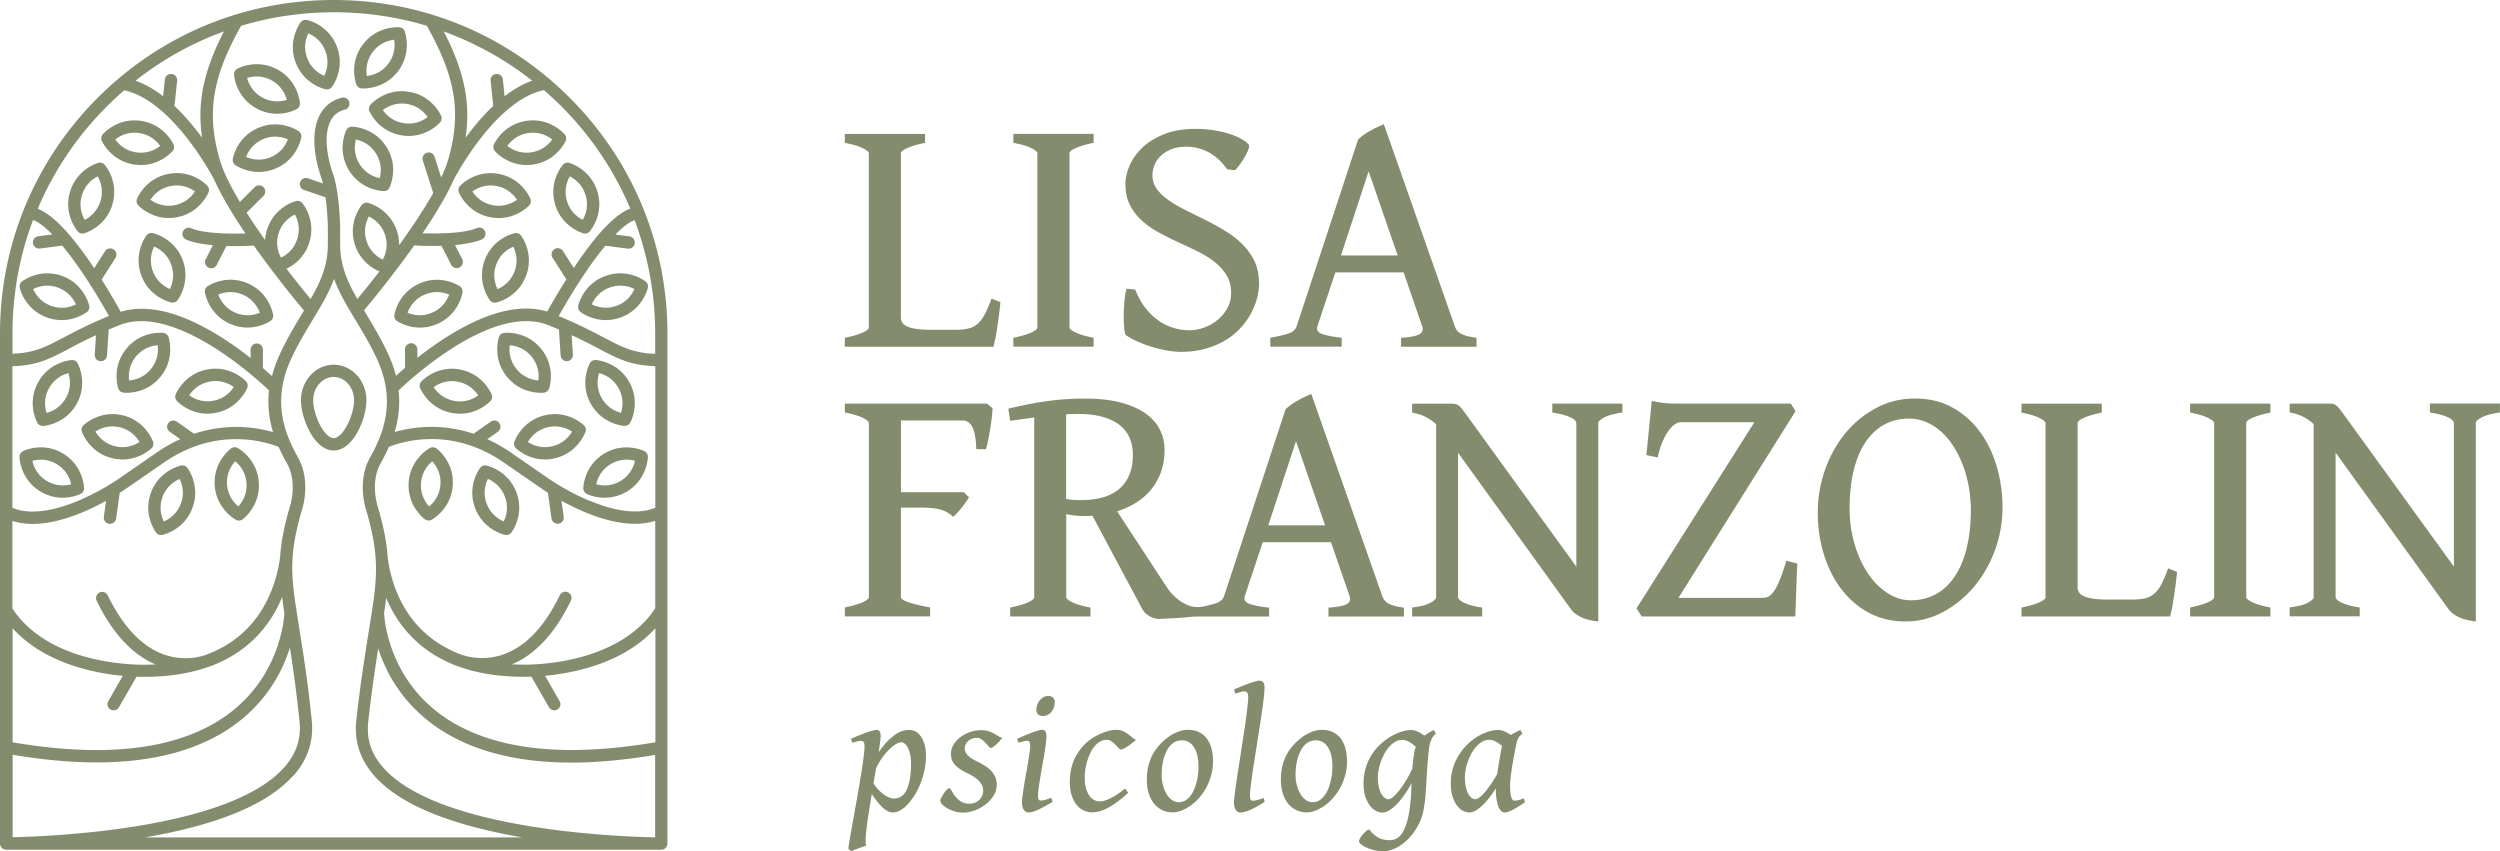
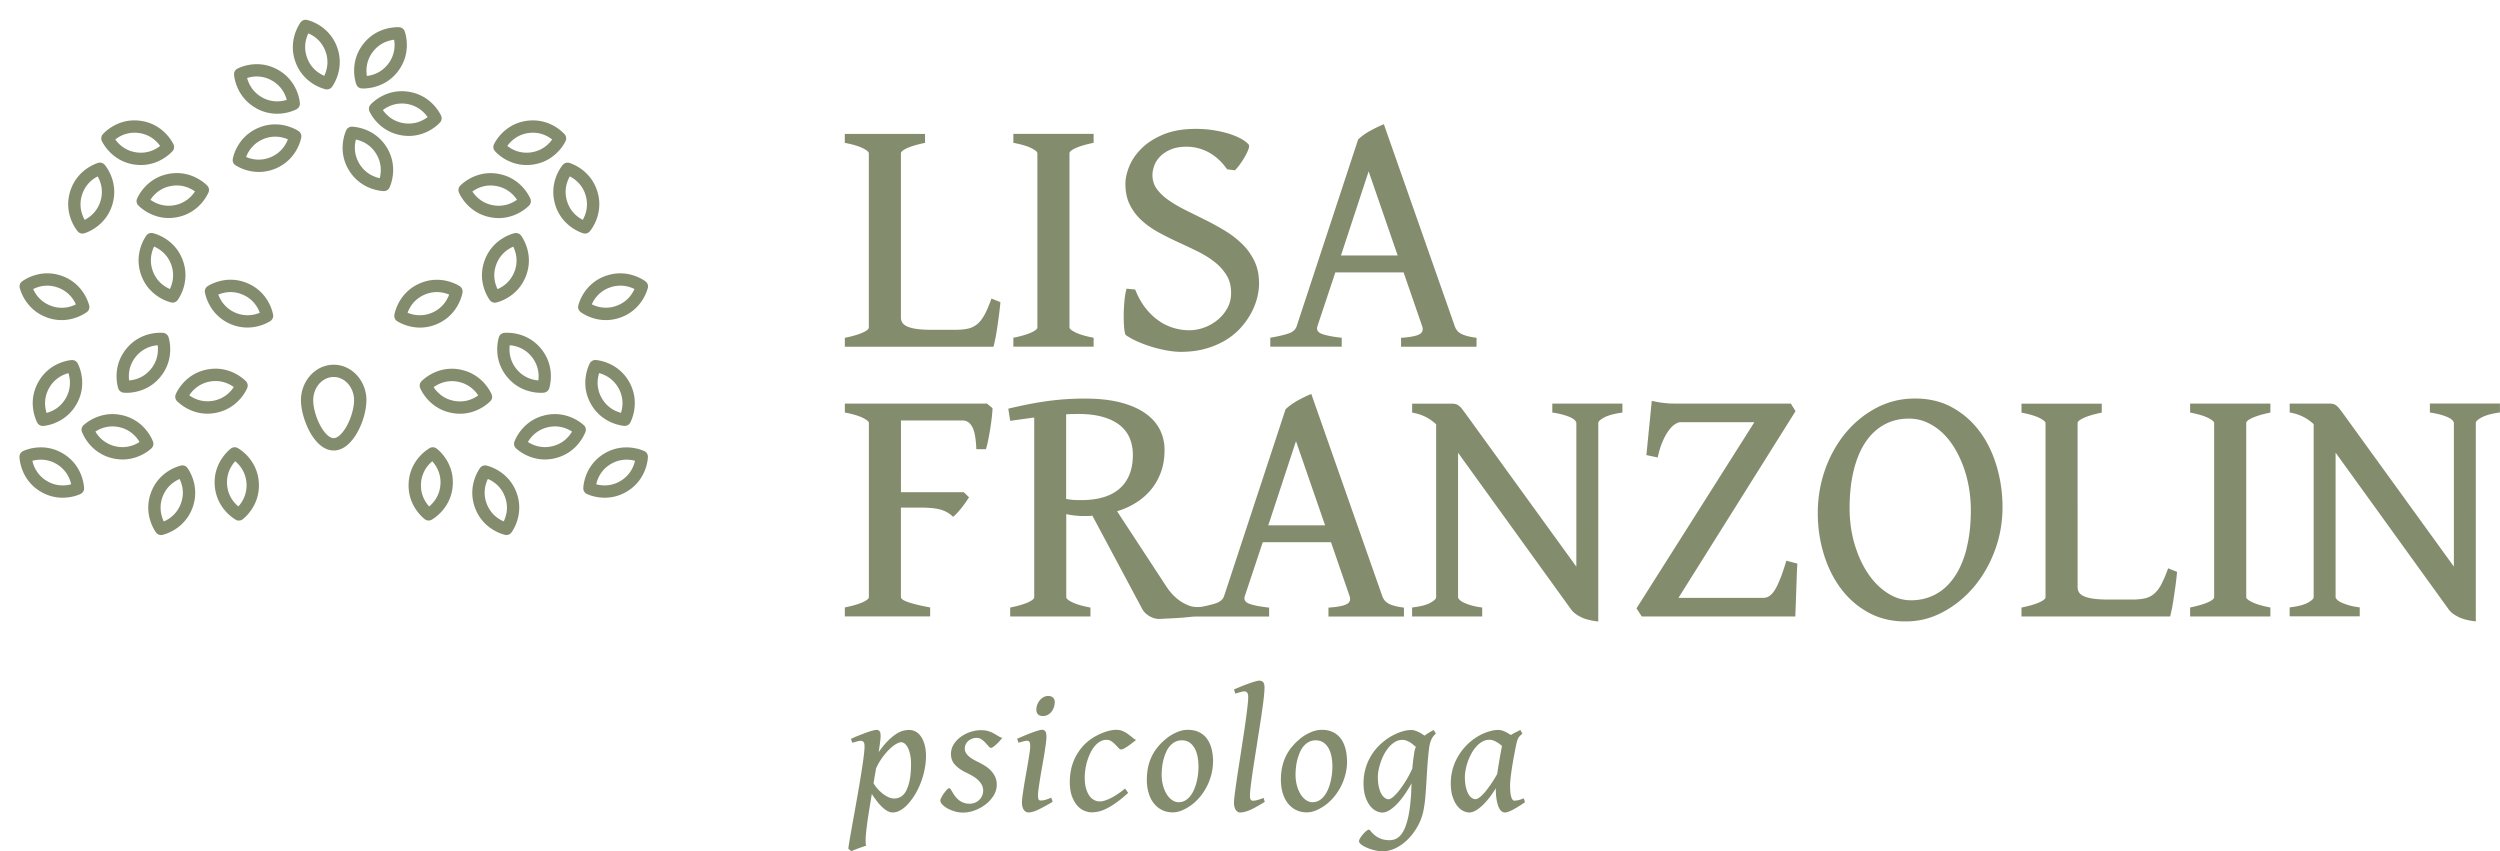
<svg xmlns="http://www.w3.org/2000/svg" id="Livello_1" data-name="Livello 1" viewBox="0 0 450.41 153.36">
  <defs>
    <style>.cls-1{fill:#838c6d}</style>
  </defs>
-   <path class="cls-1" d="M120.25 134.72v-74.6c0-16.06-6.25-31.16-17.61-42.51C91.28 6.25 76.19 0 60.13 0S28.97 6.25 17.61 17.61C6.26 28.97 0 44.07 0 60.12v91.86c0 .37.18.69.46.89.07.05.14.1.22.13.13.06.28.09.43.09h118.03c.61 0 1.11-.5 1.11-1.11v-17.26Zm-2.22-70.97c-3.94-.16-5.88-1.17-9.17-2.9-2.03-1.07-4.52-2.38-8.21-3.9.93-1.65 2.84-4.96 5.1-8.26.75-1.1 1.96-2.79 3.32-4.42l4.04.53h.15c.55 0 1.03-.42 1.1-.97.08-.61-.35-1.16-.96-1.24l-2.53-.33c1.2-1.23 2.41-2.22 3.46-2.6a57.97 57.97 0 0 1 3.71 20.47v3.63Zm-14.29 54.87c-2.92.71-5.56.97-7.32 1.07-.11-.01-.23 0-.34.02a22 22 0 0 1-1.86.03h-.04c-.66 0-1.31-.02-1.95-.05 4.23-1.78 7.8-5.64 10.63-11.49.27-.55.04-1.22-.52-1.48-.27-.13-.57-.15-.85-.05s-.51.3-.63.56c-2.76 5.71-6.21 9.31-10.25 10.7-3.28 1.13-6.15.46-7.42.04-1.06-.39-2.07-.85-3.02-1.38a19.088 19.088 0 0 1-7.14-6.85c-2.39-3.93-3.03-7.94-3.19-9.46-.02-.27-.04-.54-.07-.82v-.05c-.24-2.33-.76-4.88-1.68-8.04 0-.02-.01-.04-.02-.06-.01-.04-1.46-4.33.51-7.84.51-.92 1.03-1.91 1.49-2.96.83-.34 3.07-1.13 6.09-1.35 5.17-.36 10.09 1.04 14.62 4.18l6.84 4.71c.07.05.46.32 1.09.72l.65 4.63c.08.55.55.96 1.1.96.05 0 .1 0 .15-.01.61-.08 1.03-.65.95-1.25l-.4-2.88c3.32 1.83 8.46 4.15 13.23 4.15 1.32 0 2.55-.18 3.66-.54v15.75c-3.54 5.44-9.7 7.91-14.29 9.03M68.97 46.77c-.9-.43-2.3-1.39-2.93-3.34-.63-1.95-.06-3.55.41-4.43.9.43 2.3 1.39 2.93 3.34.63 1.95.06 3.55-.41 4.43m-18.35-.35c-.47-.88-1.04-2.48-.41-4.43.63-1.95 2.04-2.91 2.93-3.34.47.88 1.04 2.48.41 4.43-.63 1.95-2.03 2.91-2.93 3.34M2.22 93.85c1.12.36 2.34.54 3.66.54 4.77 0 9.91-2.32 13.23-4.15l-.4 2.88c-.08.61.34 1.17.95 1.25.05 0 .1.01.16.01.55 0 1.02-.41 1.1-.96l.65-4.63c.62-.4 1.01-.66 1.08-.71l6.85-4.72c4.54-3.14 9.46-4.55 14.62-4.18 3.02.21 5.26 1.01 6.09 1.35.46 1.05.97 2.04 1.49 2.96 1.98 3.52.53 7.8.51 7.84 0 .02-.01.04-.02.06-.91 3.14-1.42 5.69-1.65 8.03-.01.08-.02.16-.02.24l-.03.42c-.13 1.32-.73 5.53-3.25 9.68-1.76 2.89-4.16 5.2-7.14 6.85-.99.55-2.04 1.02-3.16 1.43-1.32.43-4.08 1.01-7.25-.07-4.05-1.38-7.51-4.99-10.28-10.71-.27-.55-.93-.78-1.48-.52-.55.27-.78.93-.52 1.48 2.83 5.85 6.4 9.71 10.63 11.49-.64.03-1.29.05-1.95.05h-.04c-.07 0-.76.02-1.88-.04-.1-.02-.21-.03-.31-.02-1.77-.1-4.44-.37-7.34-1.07-8.2-1.99-12.29-5.94-14.29-9.01V93.85Zm10.2-31.03c1.35-.71 2.9-1.52 4.87-2.43l-.22 3.5c-.02.3.08.58.27.81.2.22.47.35.76.38h.07c.58 0 1.07-.46 1.11-1.04l.3-4.66c.63-.27 1.29-.54 2-.82 5.51-2.19 12.59 1.19 17.56 4.41 4.56 2.96 8.17 6.27 9.33 7.37-.31 2.76.04 5.26.72 7.51a24.36 24.36 0 0 0-4.85-.87c-2.47-.18-5.74-.03-9.38 1.17l-3.1-2.18c-.5-.35-1.2-.23-1.55.27-.35.5-.23 1.2.27 1.55l1.9 1.33c-1.39.63-2.82 1.42-4.26 2.42l-6.85 4.73s-3.25 2.27-7.33 3.97c-3.45 1.44-8.22 2.77-11.81 1.25v-25.5c4.5-.16 6.71-1.32 10.2-3.16m93.8 27.41c-4.09-1.71-7.31-3.95-7.34-3.98l-6.84-4.72c-1.44-1-2.87-1.79-4.26-2.42l1.9-1.33c.24-.17.4-.43.46-.72.05-.29-.01-.59-.18-.83-.17-.24-.42-.4-.72-.46-.29-.05-.59.01-.83.18l-3.1 2.18c-3.64-1.2-6.91-1.35-9.38-1.17-1.97.15-3.63.51-4.85.87.68-2.25 1.03-4.75.72-7.51 1.16-1.11 4.77-4.41 9.33-7.37 9-5.84 14.51-5.62 17.56-4.41.71.28 1.37.56 2 .82l.3 4.66c.04.58.52 1.04 1.11 1.04h.07c.3-.02.57-.15.76-.38.2-.22.29-.51.27-.81l-.22-3.5c1.97.91 3.52 1.73 4.87 2.43 3.49 1.84 5.71 3 10.2 3.16v25.5c-3.59 1.52-8.36.19-11.81-1.25M90.91 17.34l-.31-3.02c-.06-.61-.61-1.05-1.22-.99-.29.03-.56.17-.75.4-.19.23-.27.52-.24.81l.47 4.55c-1.31 1.23-2.61 2.67-3.91 4.32-.37.48-.73.94-1.07 1.41.95-6.3-.25-12.02-3.93-19.15a57.693 57.693 0 0 1 15.94 8.87c-1.65.58-3.32 1.52-4.98 2.8m-54.49 7.48c-.34-.46-.69-.93-1.07-1.41-1.3-1.65-2.6-3.09-3.91-4.32l.47-4.55c.03-.29-.06-.58-.24-.81a1.118 1.118 0 0 0-1.97.59l-.31 3.02c-1.66-1.28-3.32-2.21-4.98-2.8 4.85-3.82 10.22-6.8 15.94-8.88-3.68 7.13-4.88 12.85-3.93 19.15m-27 17.43-2.53.33a1.11 1.11 0 0 0 .14 2.21h.14l4.04-.53c1.36 1.63 2.56 3.32 3.32 4.42 2.26 3.3 4.17 6.61 5.1 8.26-3.69 1.52-6.18 2.83-8.21 3.9-3.29 1.73-5.23 2.74-9.17 2.9V60.1c0-7.1 1.27-14.01 3.71-20.47 1.05.38 2.26 1.38 3.46 2.6m6.64 78.53c2.28.55 4.37.85 6.07 1l-2.62 4.56c-.15.26-.19.56-.11.84.08.29.26.53.52.67a1.097 1.097 0 0 0 1.51-.41l3.17-5.5c.42.01.77.02 1.04.02h.49c4.27 0 8.1-.61 11.44-1.8.7-.22 1.13-.42 1.21-.46.86-.36 1.68-.75 2.47-1.19 3.32-1.85 6-4.44 7.96-7.68a22.48 22.48 0 0 0 1.61-3.22c.12.9.25 1.84.41 2.83-.01.38-.43 10.29-9.02 17.39-3.85 3.18-8.81 5.35-14.75 6.46-7.03 1.31-15.5 1.12-25.19-.53V113.2c3.23 3.55 7.93 6.14 13.81 7.56M2.27 135.98c5.42.91 10.51 1.38 15.14 1.38 11.12 0 19.95-2.65 26.25-7.86 4.96-4.11 7.38-9 8.57-12.81.59 3.8 1.21 8.09 1.74 13.34.31 3.13-.62 5.86-2.87 8.34-10.08 11.14-42.41 12.33-48.82 12.46v-14.85ZM93 134.27c-5.93-1.1-10.89-3.26-14.75-6.43-8.62-7.08-9.04-17.04-9.05-17.42.14-.94.27-1.83.38-2.69.42 1 .93 2.03 1.55 3.07 1.96 3.24 4.63 5.83 7.96 7.68.79.44 1.61.84 2.47 1.19.09.04.51.24 1.21.46 3.34 1.19 7.17 1.79 11.43 1.8h.49c.26 0 .62 0 1.04-.02l3.17 5.5c.2.34.57.56.96.56a1.122 1.122 0 0 0 1.07-.82c.08-.29.04-.59-.11-.84l-2.62-4.56c1.69-.16 3.79-.45 6.07-1 5.88-1.42 10.58-4.01 13.81-7.56v20.54c-9.64 1.65-18.07 1.84-25.08.54m10.96-86.85c-.2.29-.39.57-.58.86l-1.95-3.05c-.16-.25-.41-.42-.7-.49-.29-.06-.59-.01-.84.15s-.42.41-.49.7c-.06.29-.01.59.15.84l2.49 3.9c-1.57 2.47-2.81 4.66-3.45 5.8-4.98-1.51-11.24.14-18.64 4.92a64.446 64.446 0 0 0-4.76 3.41v-1.51c0-.61-.5-1.11-1.11-1.11s-1.11.5-1.11 1.11v3.33c-.63.53-1.17 1.02-1.63 1.43-.32-1.27-.78-2.58-1.42-3.95-1.3-2.8-2.75-5.2-4.02-7.31-.11-.18-.22-.36-.32-.54 1.39-1.66 5.27-6.36 9.04-11.69.7.04 1.89.09 3.3.09.51 0 1.06 0 1.62-.02l1.75 3.41c.19.37.57.6.99.6.18 0 .35-.04.51-.12.54-.28.76-.95.48-1.5l-1.3-2.54c1.79-.16 3.55-.46 4.82-1 .56-.24.83-.89.59-1.46-.12-.27-.33-.48-.61-.6-.28-.11-.58-.11-.85 0-1.39.6-3.6.85-5.73.94h-.09c-1.46.06-2.88.04-3.97.01 2.21-3.27 4.26-6.64 5.6-9.62.07-.14 7.35-14.26 16.26-16.18 1.07.93 2.11 1.9 3.13 2.91a57.832 57.832 0 0 1 12.43 18.43c-2.6 1-5.76 4.23-9.59 9.84M81.62 16.6c.69 3.9.41 7.79-.9 12.24-.28.96-.7 2.02-1.23 3.14l-1.19-3.73c-.19-.58-.81-.91-1.4-.72-.58.19-.91.81-.72 1.4l1.87 5.84c-1.71 3.06-3.94 6.36-6.14 9.4.01-.78-.1-1.62-.39-2.53-1.32-4.06-5.05-5.05-5.21-5.09-.41-.11-.85.04-1.13.37-.1.13-2.54 3.12-1.23 7.18.96 2.96 3.2 4.28 4.41 4.8-1.65 2.13-3.08 3.88-3.98 4.97-1.82-3.18-3.1-6.1-3.1-9.91v-3.04c0-.25-.12-6.23-1.27-9.55-1.4-4.06-1.54-7.59-.39-9.71.54-.99 1.38-1.64 2.5-1.9.6-.14.96-.74.82-1.34-.07-.29-.25-.53-.5-.69-.25-.15-.55-.2-.84-.13-1.72.42-3.08 1.45-3.93 3-1.46 2.66-1.37 6.85.24 11.5.1.29.19.61.28.95l-2.7-.93c-.58-.2-1.21.11-1.41.69-.1.28-.08.58.05.85s.36.47.64.56l3.89 1.34c.35 2.6.41 5.23.41 5.39v3.02c0 3.81-1.28 6.73-3.1 9.91-.97-1.17-2.54-3.11-4.36-5.46 1.25-.6 3.21-1.94 4.09-4.65 1.32-4.05-1.12-7.05-1.23-7.18a1.12 1.12 0 0 0-1.13-.37c-.16.04-3.89 1.03-5.21 5.09-.22.68-.33 1.32-.37 1.93-1.14-1.6-2.28-3.27-3.33-4.92l3.04-3.03a1.117 1.117 0 0 0-.79-1.9c-.3 0-.57.11-.78.32l-2.68 2.67c-1.64-2.74-2.97-5.37-3.6-7.52-1.31-4.44-1.59-8.33-.9-12.24.64-3.6 2.1-7.3 4.72-11.97 5.36-1.61 10.98-2.44 16.73-2.44s11.37.83 16.73 2.44c2.62 4.67 4.08 8.38 4.72 11.97m-59.26-.36c8.91 1.92 16.19 16.04 16.26 16.18 1.34 2.97 3.39 6.35 5.6 9.62-2.69.08-7.46.05-9.81-.95-.27-.12-.57-.12-.85 0-.28.11-.49.32-.61.6-.24.56.02 1.22.59 1.46 1.27.54 3.02.84 4.82 1l-1.3 2.54c-.14.26-.16.56-.07.85.09.28.29.51.55.65.16.08.33.12.51.12.42 0 .8-.23.99-.6l1.75-3.41c.56.02 1.11.02 1.62.02 1.43 0 2.63-.05 3.32-.09 3.77 5.34 7.65 10.04 9.04 11.7l-.33.54c-1.28 2.11-2.72 4.51-4.02 7.31-.63 1.37-1.1 2.68-1.42 3.95-.45-.41-1-.89-1.63-1.43v-3.33c0-.61-.5-1.11-1.11-1.11s-1.11.5-1.11 1.11v1.51c-1.4-1.1-3.01-2.28-4.76-3.41-7.39-4.78-13.65-6.43-18.64-4.92-.63-1.14-1.88-3.33-3.44-5.8l2.49-3.9c.16-.25.21-.55.15-.84a1.1 1.1 0 0 0-.49-.7c-.25-.16-.55-.21-.84-.15a1.1 1.1 0 0 0-.7.49l-1.95 3.05c-.19-.29-.39-.57-.58-.86-3.84-5.61-6.99-8.84-9.59-9.84 2.87-6.8 7.06-13.05 12.43-18.43 1.01-1.01 2.06-1.98 3.13-2.91M52.74 139.9c2.65-2.93 3.8-6.31 3.43-10.05-.62-6.23-1.38-11.12-2.06-15.43-.12-.78-.24-1.52-.35-2.23-1.28-8.03-1.86-11.7.59-20.16.18-.54 1.72-5.36-.68-9.64-2.41-4.29-4.72-10.18-1.24-17.68 1.25-2.69 2.6-4.93 3.91-7.1 1.52-2.52 2.92-4.84 3.84-7.38.92 2.54 2.32 4.86 3.84 7.38 1.31 2.16 2.66 4.4 3.91 7.1 3.48 7.5 1.17 13.39-1.24 17.68-2.4 4.28-.86 9.1-.68 9.63 2.51 8.69 1.91 12.49.57 20.83-.12.72-.24 1.47-.36 2.26-.65 4.14-1.39 8.83-2.03 14.72-.41 3.74.72 7.11 3.34 10.04 4.53 5.05 13.46 8.74 26.57 11H26.13c13.07-2.25 21.99-5.94 26.55-10.98m16.45-1.5c-2.22-2.47-3.13-5.19-2.79-8.32.57-5.2 1.21-9.46 1.8-13.24 1.22 3.8 3.67 8.66 8.62 12.73 6.31 5.19 15.12 7.83 26.18 7.83 4.61 0 9.68-.47 15.09-1.38v14.85c-6.43-.12-38.89-1.31-48.9-12.47" />
  <path class="cls-1" d="M66.74 18.88c-.28.32-.35.78-.18 1.17.06.15 1.63 3.68 5.85 4.34.41.07.83.1 1.24.1 3.48 0 5.57-2.35 5.65-2.45.28-.32.35-.78.18-1.17-.07-.15-1.63-3.68-5.85-4.34-4.21-.66-6.79 2.22-6.9 2.35m2.25.95c.79-.61 2.29-1.42 4.3-1.11 2.02.32 3.19 1.55 3.76 2.37-.79.61-2.28 1.42-4.31 1.1-2.02-.32-3.19-1.55-3.76-2.37M62.39 23.44c-.07.15-1.74 3.64.5 7.27 2.24 3.63 6.1 3.71 6.26 3.72h.02c.42 0 .81-.24 1-.62.07-.15 1.74-3.64-.5-7.27-2.24-3.63-6.1-3.71-6.28-3.72-.42 0-.81.24-1 .62m1.74 1.7c.98.21 2.56.81 3.64 2.56 1.07 1.74.9 3.43.64 4.4-.97-.21-2.56-.81-3.64-2.56-1.07-1.74-.9-3.43-.65-4.4m5.03 9.04ZM92.75 42c-.16.03-3.93.87-5.42 4.87-1.49 4 .83 7.09.93 7.22.21.27.54.44.88.44.08 0 .15 0 .23-.02.16-.03 3.94-.87 5.42-4.87 1.49-4-.83-7.09-.93-7.22-.26-.34-.7-.5-1.11-.41m-.04 6.86c-.71 1.92-2.15 2.82-3.07 3.22-.44-.9-.94-2.52-.23-4.44.71-1.92 2.15-2.82 3.07-3.21.43.9.94 2.53.23 4.44M105.21 76.63c-.12-.11-2.9-2.79-7.05-1.81s-5.44 4.63-5.49 4.78c-.14.4-.03.86.27 1.15.08.08 2.1 2.03 5.23 2.03.6 0 1.22-.07 1.82-.22 4.15-.98 5.44-4.63 5.5-4.78.14-.4.03-.85-.27-1.15m-2.16 1.12c-.5.86-1.57 2.18-3.57 2.65s-3.54-.23-4.38-.77c.5-.86 1.58-2.18 3.57-2.65 1.99-.47 3.54.23 4.38.77M116.12 81.29c-.15-.07-3.62-1.76-7.27.44-3.65 2.21-3.76 6.07-3.76 6.24 0 .43.23.82.61 1.01.14.07 1.43.69 3.25.69 1.43 0 2.78-.38 4.02-1.13 3.65-2.21 3.76-6.07 3.76-6.24 0-.43-.23-.82-.61-1.01m-1.72 1.73c-.21.97-.83 2.56-2.58 3.62s-3.44.87-4.4.61c.21-.97.83-2.56 2.58-3.62s3.44-.87 4.4-.61M109.1 49.71c-4.01 1.44-4.89 5.21-4.92 5.37-.09.42.07.85.4 1.12.08.06 1.92 1.47 4.58 1.47.89 0 1.77-.16 2.64-.47 4.01-1.44 4.89-5.21 4.93-5.37.09-.41-.07-.85-.4-1.11-.13-.1-3.2-2.45-7.21-1.01m.75 2.09c1.93-.69 3.55-.17 4.44.27-.4.91-1.32 2.34-3.25 3.03s-3.55.17-4.44-.27c.4-.91 1.32-2.34 3.25-3.03M100.01 36.83c1.22 4.08 4.93 5.16 5.09 5.21a1.123 1.123 0 0 0 1.14-.34c.11-.12 2.62-3.06 1.4-7.15-1.22-4.08-4.93-5.16-5.09-5.21-.41-.11-.85.02-1.13.34-.11.12-2.62 3.06-1.4 7.15m2.64-5.05c.89.45 2.27 1.45 2.85 3.41.59 1.96-.02 3.55-.51 4.42-.89-.45-2.27-1.45-2.85-3.41-.59-1.96.02-3.55.51-4.42M112.5 76.73h.07c.4 0 .78-.22.97-.57.08-.14 1.91-3.55-.14-7.28-2.06-3.74-5.91-4.01-6.08-4.02-.42-.02-.83.2-1.04.57-.08.14-1.91 3.55.14 7.28 2.06 3.73 5.91 4.01 6.08 4.02m-4.56-9.51c.97.26 2.52.94 3.51 2.73.99 1.8.73 3.48.43 4.43-.96-.26-2.52-.93-3.51-2.73-.99-1.79-.73-3.47-.43-4.42M98.02 70.74c.42-.05.78-.35.92-.75.05-.15 1.25-3.83-1.44-7.14-2.69-3.31-6.53-2.89-6.69-2.87-.42.05-.78.34-.92.75-.05.15-1.25 3.83 1.44 7.14 2.12 2.61 4.98 2.9 6.11 2.9.33 0 .54-.02.58-.03m-6.18-8.54c.99.08 2.65.47 3.94 2.06a5.573 5.573 0 0 1 1.21 4.28c-.99-.08-2.65-.47-3.94-2.06a5.573 5.573 0 0 1-1.21-4.28M87.62 83.87c-.42-.09-.85.08-1.11.41-.1.13-2.41 3.23-.92 7.23 1.49 4 5.27 4.82 5.43 4.86.07.01.15.02.23.02.34 0 .68-.16.88-.44.1-.13 2.41-3.23.92-7.22-1.49-3.99-5.27-4.82-5.43-4.86m3.13 10.07c-.92-.4-2.36-1.3-3.07-3.21-.72-1.92-.22-3.54.22-4.44.92.39 2.36 1.29 3.07 3.21.72 1.92.22 3.54-.22 4.44M89.85 31.33c-4.19-.78-6.85 2.03-6.96 2.15-.29.31-.37.77-.22 1.16.06.15 1.53 3.73 5.72 4.51.49.09.98.14 1.46.14 3.34 0 5.41-2.19 5.5-2.29.29-.31.37-.77.22-1.16-.06-.15-1.53-3.73-5.72-4.51m3.29 4.66c-.81.58-2.32 1.35-4.34.98-2.01-.37-3.15-1.64-3.69-2.47.81-.58 2.32-1.36 4.34-.98 2.01.38 3.15 1.64 3.69 2.47M82.87 66.57c-4.19-.78-6.85 2.03-6.96 2.15-.29.31-.37.77-.22 1.17.06.15 1.53 3.73 5.72 4.51.49.09.98.14 1.46.14 3.34 0 5.41-2.19 5.5-2.29.29-.31.37-.77.22-1.16-.06-.15-1.53-3.73-5.72-4.51m3.29 4.66c-.81.58-2.32 1.36-4.34.98-2.01-.37-3.15-1.64-3.69-2.47.81-.58 2.32-1.36 4.34-.98 2.01.38 3.15 1.64 3.69 2.47M82.86 51.58c-.13-.09-3.36-2.22-7.26-.51-3.91 1.71-4.53 5.53-4.55 5.69-.06.42.12.85.47 1.08.07.05 1.77 1.18 4.15 1.18 1.06 0 2.11-.22 3.11-.66 3.91-1.71 4.53-5.53 4.55-5.69.06-.42-.12-.85-.48-1.09m-1.93 1.49c-.34.94-1.16 2.43-3.04 3.25-1.88.82-3.53.41-4.45.03.34-.94 1.16-2.43 3.04-3.25 1.88-.82 3.53-.41 4.45-.03M65.15 15.93s.14.01.33.01c.91 0 4.07-.23 6.25-3.13 2.56-3.41 1.23-7.04 1.17-7.19-.15-.4-.52-.68-.95-.71-.16-.01-4.03-.28-6.58 3.12-2.56 3.41-1.23 7.04-1.17 7.19.15.4.52.68.95.71m5.86-8.77c.16.98.18 2.68-1.05 4.32-1.23 1.64-2.87 2.09-3.86 2.21-.16-.98-.18-2.68 1.05-4.32 1.23-1.64 2.87-2.09 3.86-2.21M78.63 80.79c-.34-.25-.81-.28-1.18-.08-.14.08-3.53 1.95-3.82 6.2-.29 4.26 2.81 6.57 2.94 6.66.19.14.42.21.65.21.18 0 .37-.05.53-.13.14-.08 3.53-1.95 3.82-6.2.29-4.26-2.81-6.57-2.94-6.66m.72 6.51c-.14 2.04-1.27 3.32-2.03 3.95-.67-.74-1.61-2.15-1.47-4.19.14-2.04 1.27-3.32 2.03-3.95.67.74 1.61 2.15 1.47 4.19M94.88 21.77c-4.22.6-5.84 4.12-5.9 4.27-.17.39-.11.85.17 1.17.09.1 2.18 2.52 5.72 2.52.38 0 .76-.03 1.14-.08 4.22-.6 5.84-4.12 5.9-4.27.17-.39.11-.85-.17-1.17-.11-.12-2.64-3.04-6.86-2.44m-3.48 4.52c.58-.81 1.77-2.03 3.79-2.32 2.03-.29 3.51.54 4.29 1.16-.58.81-1.77 2.03-3.79 2.32-2.03.29-3.51-.54-4.29-1.16M53.82 23.64c-.13-.09-3.33-2.27-7.26-.61-3.93 1.66-4.6 5.46-4.62 5.63-.07.42.11.85.46 1.09.07.05 1.8 1.23 4.24 1.23 1.03 0 2.04-.21 3.02-.62 3.93-1.66 4.6-5.47 4.62-5.63.07-.42-.11-.85-.46-1.09m-1.95 1.46c-.35.93-1.19 2.41-3.08 3.21-1.89.8-3.53.36-4.45-.03.35-.93 1.19-2.41 3.08-3.21 1.89-.8 3.53-.36 4.45.03M27.5 42c-.42-.09-.85.07-1.11.41-.1.13-2.41 3.23-.93 7.22 1.48 4 5.26 4.83 5.42 4.87.08.02.15.02.23.02.34 0 .67-.16.88-.44.1-.13 2.41-3.23.93-7.22-1.49-4-5.26-4.83-5.42-4.87m3.11 10.08c-.92-.4-2.36-1.3-3.07-3.21-.71-1.92-.21-3.54.22-4.44.92.4 2.36 1.3 3.07 3.21.71 1.92.21 3.54-.22 4.44M14.76 77.78c.05.15 1.35 3.8 5.5 4.78.61.14 1.22.22 1.82.22 3.13 0 5.15-1.94 5.23-2.03.3-.3.41-.75.27-1.15-.05-.15-1.35-3.8-5.5-4.78-4.15-.98-6.94 1.7-7.06 1.81-.3.3-.41.75-.27 1.15m2.44-.03c.84-.54 2.39-1.24 4.38-.77 1.99.47 3.06 1.79 3.57 2.65-.83.54-2.38 1.24-4.38.77a5.577 5.577 0 0 1-3.57-2.65M7.27 88.54c1.24.75 2.6 1.13 4.02 1.13 1.82 0 3.11-.62 3.25-.69.38-.19.62-.59.61-1.01 0-.16-.12-4.03-3.76-6.24-3.65-2.21-7.12-.52-7.27-.44-.38.19-.62.59-.61 1.01 0 .16.11 4.03 3.76 6.24m-1.43-5.52c.96-.26 2.66-.45 4.4.61a5.572 5.572 0 0 1 2.58 3.62c-.96.26-2.65.45-4.4-.61a5.55 5.55 0 0 1-2.58-3.62M8.46 57.2c.86.31 1.75.47 2.64.47 2.66 0 4.5-1.41 4.58-1.47.34-.26.49-.7.4-1.12-.04-.16-.91-3.93-4.92-5.37s-7.08.91-7.21 1.01c-.33.26-.49.7-.4 1.11.04.16.91 3.93 4.93 5.37m-2.5-5.12c.89-.45 2.51-.97 4.44-.27 1.93.69 2.85 2.12 3.25 3.03-.89.45-2.51.97-4.44.27-1.93-.69-2.85-2.12-3.25-3.03M14.86 42.08c.1 0 .2-.01.3-.04.16-.04 3.87-1.13 5.09-5.21 1.22-4.09-1.29-7.03-1.4-7.15-.28-.32-.73-.46-1.14-.34-.16.04-3.87 1.13-5.09 5.21-1.22 4.09 1.29 7.03 1.4 7.15.21.24.52.38.84.38m-.11-6.89c.59-1.96 1.97-2.96 2.85-3.41.49.87 1.1 2.45.51 4.42-.59 1.96-1.97 2.96-2.85 3.41-.49-.87-1.1-2.45-.51-4.42M7.69 76.74h.07c.16 0 4.02-.28 6.08-4.02 2.06-3.74.22-7.14.14-7.28-.21-.37-.61-.6-1.04-.57-.16 0-4.02.28-6.07 4.02-2.06 3.74-.22 7.14-.14 7.28.2.35.57.57.97.57m1.12-6.78a5.57 5.57 0 0 1 3.51-2.73c.3.95.56 2.63-.43 4.43s-2.55 2.48-3.51 2.73c-.3-.95-.56-2.63.43-4.43M22.23 70.74s.25.03.58.03c1.13 0 3.99-.28 6.11-2.9 2.69-3.31 1.49-6.98 1.44-7.14-.14-.4-.5-.7-.92-.75-.16-.02-4.01-.44-6.69 2.87-2.69 3.31-1.49 6.99-1.44 7.14.14.4.5.7.92.75m6.18-8.54c.12.99.08 2.69-1.21 4.28-1.29 1.59-2.94 1.98-3.94 2.06-.12-.99-.08-2.69 1.21-4.28 1.29-1.59 2.95-1.98 3.94-2.06M29.01 96.39c.08 0 .15 0 .23-.02.16-.03 3.94-.86 5.43-4.86 1.49-3.99-.82-7.1-.92-7.23-.26-.34-.69-.5-1.11-.41-.16.03-3.94.86-5.43 4.86-1.49 3.99.82 7.1.92 7.23.21.27.54.44.88.44m.28-6.89c.72-1.92 2.16-2.82 3.07-3.21.44.9.94 2.52.22 4.44-.72 1.92-2.16 2.82-3.07 3.21-.43-.9-.93-2.53-.22-4.44M24.68 35.83c-.16.39-.07.85.22 1.16.09.09 2.16 2.29 5.5 2.29.48 0 .97-.05 1.46-.14 4.19-.78 5.66-4.36 5.72-4.51.16-.4.07-.85-.22-1.16-.11-.12-2.77-2.93-6.96-2.15-4.19.78-5.66 4.36-5.72 4.51m2.43.15c.54-.83 1.68-2.1 3.69-2.47 2.01-.37 3.53.4 4.33.98-.55.84-1.69 2.1-3.69 2.48-2.01.37-3.53-.4-4.34-.98M37.37 74.53c.48 0 .97-.05 1.46-.14 4.19-.78 5.66-4.35 5.72-4.51.16-.4.07-.85-.22-1.17-.11-.12-2.77-2.93-6.96-2.15-4.19.78-5.66 4.35-5.72 4.51-.16.4-.07.85.22 1.17.09.09 2.15 2.29 5.5 2.29m-3.28-3.3c.55-.84 1.68-2.1 3.69-2.48 2.01-.38 3.53.4 4.34.98-.54.83-1.68 2.1-3.69 2.47-2.01.37-3.53-.4-4.33-.98M41.46 58.35c1 .44 2.05.66 3.12.66 2.38 0 4.08-1.13 4.15-1.18.35-.24.54-.66.48-1.08-.02-.16-.64-3.98-4.55-5.69-3.91-1.71-7.13.42-7.27.51-.35.24-.54.67-.47 1.09.02.16.64 3.98 4.55 5.69m-2.14-5.28c.92-.38 2.57-.79 4.44.03 1.88.82 2.69 2.31 3.04 3.25-.92.38-2.58.79-4.44-.03-1.88-.82-2.69-2.31-3.04-3.25M46.18 19.52c1.17.65 2.43.97 3.74.97 1.98 0 3.38-.74 3.54-.83.37-.21.6-.61.57-1.04 0-.16-.28-4.02-4.01-6.08-3.74-2.06-7.14-.23-7.28-.15-.37.21-.6.61-.57 1.04 0 .16.28 4.02 4.01 6.08m1.07-1.95c-1.79-.99-2.47-2.55-2.73-3.51.95-.3 2.63-.56 4.42.43s2.47 2.55 2.73 3.51c-.95.3-2.63.56-4.43-.43M42.5 93.66c.16.09.34.13.53.13.24 0 .46-.07.66-.21.13-.1 3.23-2.41 2.94-6.67-.29-4.25-3.67-6.12-3.82-6.2-.38-.2-.84-.17-1.18.08-.13.1-3.23 2.41-2.94 6.66.29 4.25 3.67 6.12 3.82 6.2m-.13-10.55c.77.64 1.89 1.91 2.03 3.95.14 2.04-.8 3.46-1.47 4.19-.77-.64-1.89-1.92-2.03-3.95-.14-2.04.8-3.46 1.47-4.19M24.24 29.65c.38.05.77.08 1.14.08 3.53 0 5.63-2.42 5.72-2.52.28-.32.34-.78.17-1.17-.07-.15-1.68-3.66-5.9-4.27-4.22-.61-6.76 2.31-6.86 2.44-.28.32-.34.79-.17 1.17.07.15 1.68 3.66 5.9 4.27m.32-2.2c-2.03-.29-3.21-1.51-3.79-2.32.78-.62 2.26-1.45 4.29-1.16s3.21 1.51 3.79 2.32c-.78.62-2.26 1.45-4.29 1.16M66.02 72.13c0-3.54-2.65-6.42-5.9-6.42s-5.9 2.88-5.9 6.42c0 3.1 2.3 9.03 5.9 9.03.1 0 .2 0 .3-.01 1.51-.14 2.94-1.35 4.06-3.43.95-1.76 1.53-3.9 1.53-5.59m-5.9 6.81c-.73 0-1.65-.87-2.41-2.28-.77-1.44-1.27-3.22-1.27-4.54 0-2.32 1.65-4.2 3.68-4.2s3.68 1.88 3.68 4.2c0 1.32-.5 3.1-1.27 4.54-.75 1.4-1.68 2.28-2.41 2.28M55.28 3.59c-.42-.09-.85.08-1.11.42-.1.13-2.4 3.24-.91 7.23 1.5 3.99 5.27 4.82 5.43 4.85.07.02.15.02.22.02.35 0 .68-.16.89-.44.1-.13 2.4-3.23.91-7.23-1.5-3.99-5.27-4.82-5.43-4.85m3.14 10.07c-.92-.39-2.36-1.29-3.08-3.21-.72-1.92-.22-3.54.21-4.44.92.39 2.36 1.29 3.08 3.21.72 1.92.22 3.54-.21 4.44M180.24 54.43c-.08.87-.18 1.73-.29 2.56-.11.83-.22 1.61-.33 2.33-.11.72-.22 1.35-.34 1.89-.11.54-.21.96-.29 1.26h-26.78v-1.61c1.38-.28 2.44-.59 3.2-.93.75-.34 1.12-.64 1.12-.93V27.62c0-.24-.35-.55-1.07-.91-.71-.37-1.8-.69-3.26-.97v-1.61h14.46v1.61c-1.38.28-2.45.6-3.21.94-.76.35-1.14.66-1.14.94v29.55c0 .37.09.68.26.96.17.27.47.51.9.7.43.19 1 .34 1.73.44.73.1 1.65.15 2.77.15h4.05c.93 0 1.72-.07 2.36-.21.64-.14 1.2-.42 1.69-.82.49-.41.93-.98 1.32-1.71.4-.73.81-1.69 1.23-2.89l1.61.64ZM182.57 62.46v-1.61c1.38-.28 2.45-.59 3.2-.93.75-.34 1.13-.64 1.13-.93V27.61c0-.24-.36-.55-1.07-.91-.71-.37-1.8-.69-3.26-.97v-1.61h14.46v1.61c-1.38.28-2.45.6-3.21.94-.76.35-1.14.66-1.14.94v31.38c0 .24.36.54 1.08.9.72.36 1.81.68 3.27.96v1.61h-14.46ZM226.84 50.99c0 .91-.13 1.85-.38 2.8-.26.95-.64 1.89-1.16 2.82-.52.92-1.16 1.8-1.93 2.62-.77.82-1.68 1.54-2.72 2.15-1.05.61-2.22 1.1-3.53 1.46-1.31.36-2.77.55-4.37.55-.69 0-1.45-.07-2.3-.21-.84-.14-1.7-.34-2.59-.59-.88-.25-1.75-.56-2.62-.93-.86-.37-1.65-.78-2.36-1.25-.14-.08-.25-.45-.32-1.1-.07-.65-.11-1.41-.11-2.28s.04-1.77.12-2.69c.08-.92.21-1.7.4-2.33l1.55.15c.47 1.2 1.04 2.25 1.73 3.17.69.91 1.46 1.68 2.3 2.3a9.37 9.37 0 0 0 2.72 1.4c.97.31 1.98.47 3.01.47.91 0 1.82-.17 2.71-.5.89-.33 1.7-.8 2.42-1.4.72-.6 1.3-1.31 1.74-2.13.44-.82.65-1.72.65-2.69 0-1.24-.27-2.3-.82-3.2a9.18 9.18 0 0 0-2.16-2.39c-.89-.7-1.91-1.33-3.04-1.89-1.14-.56-2.3-1.11-3.5-1.66-1.2-.55-2.36-1.13-3.5-1.75-1.14-.62-2.15-1.33-3.04-2.13-.89-.8-1.61-1.74-2.16-2.82-.55-1.08-.82-2.35-.82-3.83 0-.95.23-2 .7-3.15s1.21-2.22 2.22-3.23c1.01-1 2.33-1.84 3.94-2.51 1.61-.67 3.58-1 5.89-1a20.485 20.485 0 0 1 5.63.79c.83.24 1.58.54 2.25.88.67.35 1.19.72 1.55 1.13.14.12.14.39 0 .81-.14.42-.36.87-.64 1.37-.28.5-.6.98-.94 1.45-.35.47-.64.81-.88 1.03l-1.4-.18c-.53-.75-1.1-1.39-1.7-1.92-.61-.53-1.23-.95-1.86-1.26a8.462 8.462 0 0 0-3.71-.89c-1.1 0-2.03.16-2.8.47-.77.31-1.41.72-1.92 1.22s-.88 1.05-1.11 1.66c-.23.61-.35 1.2-.35 1.77 0 .95.27 1.8.82 2.54.55.74 1.27 1.42 2.18 2.04.9.62 1.93 1.21 3.07 1.78l3.53 1.75c1.21.6 2.38 1.25 3.53 1.95s2.17 1.5 3.07 2.39c.9.89 1.63 1.91 2.18 3.06.55 1.15.82 2.47.82 3.97M240.58 49.07l-3.23 9.71c-.2.63.06 1.09.79 1.37s1.93.52 3.59.7v1.61h-12.87v-1.61c1.38-.24 2.46-.5 3.26-.76.79-.26 1.29-.7 1.49-1.31l11.08-33.66c.65-.61 1.4-1.15 2.27-1.61.86-.47 1.65-.84 2.36-1.13l12.78 36.4c.1.28.24.54.41.76.17.22.41.42.71.58.3.16.68.3 1.14.43.46.12 1.01.22 1.66.31v1.61h-13.6v-1.61c1.58-.1 2.67-.31 3.26-.61.59-.3.77-.79.55-1.46l-3.35-9.71h-12.3Zm11.23-3.04-5.23-15.16-4.99 15.16h10.23ZM158.66 132.51c0 .27-.03.65-.09 1.13-.06.48-.15 1.1-.26 1.86.62-.88 1.2-1.58 1.74-2.11.54-.52 1.03-.92 1.48-1.2.45-.28.86-.46 1.24-.55.38-.09.72-.13 1.04-.13.41 0 .79.1 1.16.3.37.2.69.5.97.91s.49.89.65 1.48c.16.58.24 1.26.24 2.02 0 1.07-.16 2.21-.48 3.39-.32 1.19-.79 2.32-1.41 3.39-.23.4-.5.79-.8 1.19-.3.4-.62.76-.97 1.09-.35.32-.72.59-1.12.79-.4.2-.81.31-1.23.31-.31 0-.64-.1-.97-.28a4.97 4.97 0 0 1-.97-.75 9.2 9.2 0 0 1-.94-1.07c-.31-.4-.6-.81-.87-1.24l-.43 2.62c-.17 1.04-.31 1.96-.41 2.73-.1.78-.18 1.43-.22 1.98-.05.54-.06.98-.05 1.3.01.32.04.56.09.7-.15.04-.35.1-.6.19s-.51.18-.77.27c-.26.1-.52.19-.76.29-.24.1-.43.18-.56.24l-.53-.47c.04-.29.11-.74.21-1.35s.23-1.32.37-2.14c.15-.82.31-1.71.48-2.67.17-.96.35-1.94.52-2.94.18-.99.35-1.98.51-2.95.16-.97.31-1.88.43-2.71.13-.83.23-1.56.3-2.2.08-.63.11-1.11.11-1.44 0-.23-.02-.42-.06-.56-.04-.14-.1-.24-.17-.3s-.15-.11-.23-.13c-.08-.02-.17-.03-.26-.03s-.22.02-.39.05c-.17.04-.33.08-.49.13-.19.05-.4.11-.61.18l-.23-.72c.44-.2.89-.4 1.37-.59.48-.19.93-.36 1.35-.52.43-.15.81-.27 1.14-.36.33-.09.57-.14.72-.14.22 0 .4.07.54.21.14.14.21.4.21.8m3.68 1.22c-.23 0-.54.11-.91.33-.38.22-.77.54-1.2.95-.42.41-.84.9-1.26 1.48-.42.58-.8 1.23-1.13 1.95-.06.4-.13.81-.21 1.25-.08.44-.15.91-.24 1.41.15.28.37.59.64.91.27.33.58.62.92.9s.7.5 1.07.68c.37.18.73.27 1.09.27.52 0 .97-.14 1.35-.42.39-.28.69-.67.91-1.18.16-.36.3-.73.4-1.13.11-.4.18-.79.24-1.19.05-.4.09-.79.11-1.18.02-.39.03-.75.03-1.08 0-.65-.05-1.22-.16-1.72s-.24-.91-.41-1.24c-.17-.33-.36-.58-.58-.75-.22-.17-.44-.25-.66-.25M180.61 132.91c-.19.23-.39.46-.59.68-.2.22-.4.41-.59.58-.19.17-.36.31-.51.41-.15.11-.27.16-.35.16-.14 0-.3-.09-.46-.28-.16-.19-.35-.39-.55-.62s-.45-.43-.71-.62c-.27-.19-.58-.28-.92-.28-.28 0-.55.05-.81.15-.25.1-.48.23-.67.4-.19.17-.35.38-.46.62-.12.24-.17.51-.17.81 0 .39.18.79.55 1.17.36.39.96.77 1.78 1.16.42.2.83.43 1.24.68.41.25.78.54 1.1.87.32.33.59.71.79 1.13.2.42.3.9.3 1.44 0 .7-.19 1.36-.57 1.97-.38.61-.87 1.15-1.46 1.6-.59.45-1.25.81-1.96 1.07s-1.4.39-2.06.39c-.54 0-1.05-.07-1.54-.22s-.93-.33-1.32-.55a3.71 3.71 0 0 1-.92-.71c-.23-.26-.34-.5-.34-.71 0-.12.07-.3.2-.55.13-.24.28-.49.46-.74.17-.25.35-.46.53-.65.18-.18.33-.27.44-.27.07 0 .15.07.24.21.09.14.2.31.32.52.12.21.27.43.44.67.17.24.38.46.62.67.24.21.53.38.86.52s.71.21 1.15.21c.35 0 .67-.06.97-.18a2.345 2.345 0 0 0 1.3-1.25c.13-.29.19-.6.19-.94 0-.38-.08-.72-.25-1.03-.17-.32-.39-.6-.66-.86s-.59-.49-.95-.71c-.36-.21-.73-.41-1.1-.59a7.53 7.53 0 0 1-1.35-.78c-.36-.26-.65-.53-.88-.81-.22-.27-.38-.56-.47-.86-.09-.3-.14-.61-.14-.94 0-.64.17-1.22.5-1.75.33-.53.76-.98 1.29-1.36.52-.38 1.1-.67 1.74-.88.64-.21 1.26-.31 1.87-.31.53 0 .98.06 1.35.18.38.12.71.26 1 .43.29.16.56.32.8.47s.48.26.72.32M189.64 144.46c-.95.57-1.79 1.03-2.52 1.38-.73.36-1.33.53-1.82.53-.35 0-.63-.16-.85-.48-.22-.32-.33-.75-.33-1.3 0-.3.04-.73.11-1.28.08-.55.17-1.15.27-1.82.11-.66.23-1.36.36-2.08.13-.72.25-1.4.36-2.06.11-.65.2-1.23.27-1.73.08-.51.11-.89.11-1.14 0-.23-.01-.42-.04-.56-.03-.14-.07-.24-.12-.3s-.12-.11-.2-.13a1.09 1.09 0 0 0-.26-.03c-.08 0-.2.02-.37.05-.16.04-.33.08-.5.13-.19.05-.4.11-.62.18l-.23-.72c.43-.19.87-.38 1.33-.58.46-.19.9-.37 1.31-.52.41-.15.78-.28 1.1-.37.32-.1.56-.15.72-.15.28 0 .49.1.62.29.13.19.19.52.19.99 0 .29-.04.72-.11 1.28-.08.56-.17 1.18-.28 1.86-.11.68-.24 1.39-.37 2.15a98.6 98.6 0 0 0-.65 4c-.08.56-.11.98-.11 1.28 0 .31.03.54.1.68s.18.21.36.21c.31 0 .61-.04.88-.12.27-.08.62-.21 1.04-.38l.26.71Zm.38-17.91c0 .28-.05.57-.14.86-.1.29-.24.55-.42.79s-.41.43-.67.58c-.26.15-.56.22-.9.22-.39 0-.68-.1-.88-.31s-.3-.48-.3-.83c0-.27.05-.56.15-.85.1-.29.24-.55.43-.79.18-.24.41-.44.67-.59.26-.16.56-.24.9-.24.39 0 .68.11.88.32.2.21.3.49.3.84M204.69 133.3c-.21.17-.45.36-.71.56-.26.2-.51.39-.76.56-.25.17-.48.32-.71.43-.22.12-.41.18-.55.18-.12 0-.27-.09-.43-.27l-.57-.6c-.21-.22-.45-.42-.71-.6-.26-.18-.54-.27-.86-.27-.44 0-.83.1-1.19.31s-.69.49-.98.84c-.29.35-.55.76-.78 1.22a10.343 10.343 0 0 0-.9 2.99 9.82 9.82 0 0 0-.11 1.5c0 .66.07 1.25.2 1.77.14.52.33.97.56 1.33.24.37.52.65.86.84.34.2.7.3 1.1.3.21 0 .47-.04.76-.12.29-.08.63-.2 1.01-.38s.8-.41 1.26-.71c.46-.29.96-.66 1.51-1.11.08.11.18.25.3.41.12.16.21.28.26.37-.79.72-1.51 1.31-2.15 1.76-.64.46-1.22.81-1.75 1.07s-1.01.44-1.45.53c-.44.1-.85.14-1.25.14-.38 0-.79-.09-1.24-.26-.45-.17-.88-.47-1.27-.9-.4-.43-.73-.99-1-1.7s-.4-1.6-.4-2.66c0-.68.07-1.38.21-2.09.14-.72.37-1.42.69-2.1.32-.68.74-1.34 1.25-1.96.51-.62 1.14-1.18 1.89-1.68.28-.18.6-.36.96-.55.35-.18.73-.34 1.11-.49.39-.14.77-.26 1.16-.34.39-.09.76-.13 1.12-.13.45 0 .84.08 1.19.24.35.16.67.35.95.56.28.21.54.41.77.61.23.2.44.33.63.39M218.54 137.24c0 .68-.08 1.37-.24 2.06-.16.69-.39 1.37-.69 2.02-.3.65-.68 1.28-1.12 1.87a9.48 9.48 0 0 1-1.51 1.59 8.538 8.538 0 0 1-1.79 1.12c-.32.15-.64.26-.96.34-.32.08-.63.12-.94.12-.74 0-1.4-.15-1.98-.45-.58-.3-1.07-.71-1.47-1.23-.4-.52-.71-1.14-.91-1.86-.21-.72-.31-1.49-.31-2.32 0-.73.06-1.43.19-2.11.13-.67.33-1.33.62-1.96.28-.63.66-1.24 1.13-1.82.47-.58 1.04-1.13 1.71-1.66.52-.41 1.1-.75 1.76-1.03.65-.28 1.31-.43 1.95-.43.79 0 1.48.14 2.06.43.58.28 1.05.68 1.42 1.19.37.51.64 1.11.82 1.81.18.7.27 1.47.27 2.31m-2.63.96c0-1.55-.27-2.74-.81-3.57-.54-.83-1.26-1.24-2.17-1.24-.46 0-.86.09-1.23.28-.36.19-.67.44-.94.75-.27.31-.5.67-.68 1.09a9.21 9.21 0 0 0-.72 2.71c-.05.48-.08.93-.08 1.36 0 .68.08 1.32.24 1.92.16.6.38 1.12.65 1.57.27.45.6.81.97 1.07s.77.4 1.2.4.83-.1 1.17-.3c.35-.2.65-.46.91-.79s.49-.71.68-1.14c.19-.43.34-.88.46-1.35.12-.47.21-.94.27-1.42.06-.48.08-.92.08-1.34M227.87 144.46c-1 .63-1.86 1.11-2.56 1.43-.71.32-1.34.49-1.9.49-.28 0-.54-.15-.76-.46s-.33-.76-.33-1.35c0-.25.04-.68.11-1.28.08-.6.17-1.31.29-2.14.12-.83.25-1.74.41-2.73.16-.99.31-2.01.47-3.04.16-1.03.31-2.06.47-3.07.16-1.01.29-1.96.41-2.84.12-.88.21-1.66.29-2.34.08-.68.11-1.2.11-1.55 0-.23-.02-.42-.07-.56-.05-.14-.1-.24-.18-.3a.466.466 0 0 0-.25-.13c-.1-.02-.19-.03-.28-.03-.08 0-.21.02-.38.07s-.35.09-.52.14c-.2.06-.42.13-.64.2l-.24-.75c.43-.19.88-.38 1.35-.57.47-.19.92-.36 1.35-.51.43-.15.81-.28 1.14-.37.33-.1.58-.14.73-.14.28 0 .51.09.68.27.17.18.25.51.25.97 0 .4-.04.94-.11 1.63s-.17 1.47-.3 2.35c-.12.88-.26 1.82-.42 2.84-.16 1.01-.32 2.04-.48 3.07-.16 1.03-.32 2.04-.48 3.04a141.588 141.588 0 0 0-.72 5.06c-.08.65-.11 1.15-.11 1.5s.05.58.14.71c.1.13.23.19.39.19.23 0 .5-.04.8-.12.3-.08.68-.21 1.13-.38l.2.71ZM242.69 137.24c0 .68-.08 1.37-.24 2.06-.16.69-.39 1.37-.69 2.02-.3.65-.68 1.28-1.12 1.87a9.48 9.48 0 0 1-1.51 1.59 8.538 8.538 0 0 1-1.79 1.12c-.32.15-.64.26-.96.34-.32.08-.63.12-.94.12-.74 0-1.4-.15-1.98-.45-.58-.3-1.07-.71-1.47-1.23-.4-.52-.7-1.14-.91-1.86-.21-.72-.31-1.49-.31-2.32 0-.73.06-1.43.19-2.11.13-.67.33-1.33.62-1.96.28-.63.66-1.24 1.13-1.82.47-.58 1.04-1.13 1.7-1.66.52-.41 1.1-.75 1.76-1.03.65-.28 1.31-.43 1.95-.43.79 0 1.48.14 2.05.43.58.28 1.05.68 1.42 1.19.37.51.64 1.11.82 1.81.18.7.27 1.47.27 2.31m-2.63.96c0-1.55-.27-2.74-.81-3.57-.54-.83-1.26-1.24-2.18-1.24-.46 0-.86.09-1.23.28-.36.19-.67.44-.94.75-.27.31-.5.67-.68 1.09a9.21 9.21 0 0 0-.72 2.71c-.05.48-.08.93-.08 1.36 0 .68.08 1.32.24 1.92.16.6.38 1.12.65 1.57.27.45.6.81.97 1.07s.77.4 1.2.4.83-.1 1.17-.3c.34-.2.65-.46.91-.79s.49-.71.68-1.14c.19-.43.34-.88.46-1.35.12-.47.21-.94.27-1.42.06-.48.08-.92.08-1.34M258.69 132.19c-.35.28-.62.63-.81 1.05-.2.42-.34.99-.43 1.72-.14 1.21-.24 2.3-.3 3.28s-.12 1.9-.17 2.75c-.05.85-.11 1.66-.17 2.43s-.16 1.54-.3 2.32a9.596 9.596 0 0 1-1.02 2.97c-.5.92-1.09 1.73-1.76 2.42-.68.69-1.42 1.24-2.22 1.64-.8.4-1.6.6-2.39.6-.46 0-.94-.06-1.44-.18s-.96-.27-1.38-.45c-.42-.18-.77-.37-1.04-.58-.27-.21-.41-.41-.41-.59s.08-.38.23-.62c.15-.24.33-.47.52-.69s.39-.41.58-.56.32-.23.39-.23c.12 0 .26.1.41.3.15.2.36.42.64.65.27.24.63.46 1.07.65s.99.3 1.67.3c.9 0 1.64-.39 2.2-1.18.56-.78.99-2.02 1.29-3.69.09-.52.16-1.01.21-1.48.05-.47.09-.92.13-1.35.04-.43.06-.85.07-1.27.02-.42.03-.84.05-1.26-.36.63-.75 1.26-1.17 1.89s-.87 1.19-1.33 1.69c-.46.5-.93.9-1.41 1.21-.48.31-.94.46-1.38.46-.34 0-.7-.1-1.09-.29-.39-.19-.75-.5-1.09-.92-.33-.42-.61-.96-.84-1.63-.22-.66-.34-1.47-.34-2.43 0-.8.09-1.58.28-2.35a9.36 9.36 0 0 1 2.24-4.15c.56-.61 1.22-1.17 1.97-1.67a10.71 10.71 0 0 1 1.95-.99c.36-.13.72-.24 1.08-.32.36-.08.73-.12 1.1-.12.21 0 .42.03.63.1.21.07.41.15.62.24.2.1.4.21.59.33.19.12.37.24.54.35.27-.21.55-.4.83-.57.28-.17.55-.32.81-.45l.41.68Zm-8.45 11.79c.18 0 .43-.14.75-.4a9.3 9.3 0 0 0 1.06-1.13c.39-.49.79-1.07 1.21-1.74.42-.67.81-1.42 1.19-2.23.04-.45.09-.91.14-1.39.06-.48.13-1 .22-1.56.02-.17.06-.34.11-.5.05-.16.11-.32.17-.47-.16-.13-.33-.27-.52-.43-.18-.15-.38-.29-.58-.41-.2-.12-.42-.22-.64-.3-.22-.08-.45-.12-.68-.12-.46 0-.88.11-1.27.33-.39.22-.75.51-1.08.88-.33.37-.62.78-.88 1.25s-.48.95-.65 1.45c-.18.5-.31.99-.41 1.48-.1.49-.14.93-.14 1.32 0 .63.05 1.19.16 1.68s.25.91.43 1.26.4.61.65.79.51.27.78.27M274.76 144.52c-.87.6-1.61 1.06-2.23 1.38-.61.32-1.08.48-1.41.48-.18 0-.37-.06-.55-.18-.18-.12-.35-.34-.51-.67-.16-.32-.29-.77-.4-1.34-.11-.57-.17-1.29-.17-2.18-.27.47-.6.96-.98 1.47s-.78.98-1.21 1.41c-.43.43-.86.79-1.31 1.07-.45.28-.88.42-1.29.42-.35 0-.71-.1-1.1-.29-.39-.19-.74-.5-1.07-.92-.33-.42-.6-.96-.82-1.63-.22-.66-.33-1.47-.33-2.43 0-.8.1-1.58.29-2.35.19-.77.48-1.5.86-2.2.38-.7.84-1.36 1.39-1.97.55-.61 1.18-1.16 1.9-1.65.27-.18.58-.36.9-.53.33-.17.68-.33 1.04-.46s.72-.24 1.09-.32c.36-.08.73-.12 1.08-.12.21 0 .42.03.62.08.2.06.4.13.59.22.19.09.38.19.56.3.18.11.36.21.52.31.26-.17.54-.33.84-.48.3-.15.58-.29.85-.43l.37.68c-.17.14-.32.27-.43.38-.11.11-.21.24-.3.39-.09.15-.16.33-.22.54-.06.21-.13.49-.2.84-.15.73-.29 1.46-.43 2.21-.13.74-.25 1.43-.34 2.07-.1.64-.17 1.2-.22 1.7-.05.49-.08.85-.08 1.07 0 1.01.07 1.75.21 2.19s.33.67.56.67c.2 0 .44-.03.7-.08.26-.06.6-.17 1.01-.34l.2.7Zm-5.02-5.07c.06-.44.13-.9.21-1.39.08-.49.16-.96.24-1.42.08-.46.16-.89.23-1.28s.13-.72.18-.98c-.15-.13-.32-.26-.49-.39a5.28 5.28 0 0 0-.56-.35c-.19-.11-.39-.19-.59-.26-.2-.07-.41-.1-.62-.1-.46 0-.88.11-1.27.33-.39.22-.75.51-1.08.88-.33.36-.62.77-.88 1.24-.25.47-.47.95-.65 1.45-.18.5-.31.99-.4 1.48-.09.49-.14.93-.14 1.32 0 .63.05 1.19.15 1.68.1.49.24.91.41 1.26.17.35.38.61.62.79.24.18.49.27.75.27.21 0 .48-.13.79-.38.31-.25.65-.59 1-1.02.35-.43.7-.91 1.07-1.45.36-.54.7-1.1 1.03-1.68M152.21 72.71v1.61c1.46.28 2.55.61 3.26.97s1.07.67 1.07.91v31.38c0 .28-.38.59-1.13.93-.75.33-1.82.65-3.2.93v1.61h15.37v-1.61c-.99-.18-1.83-.36-2.5-.53-.67-.17-1.21-.33-1.63-.49-.42-.15-.71-.3-.88-.44-.17-.14-.26-.27-.26-.4V91.45h3.41c.85 0 1.59.03 2.21.09.62.06 1.16.16 1.61.3.46.14.86.32 1.2.52.35.2.67.46.97.76.2-.16.43-.38.69-.65.25-.27.51-.57.78-.9.26-.33.52-.66.76-1.01.24-.34.46-.67.64-.97l-.94-.91h-11.32V75.75h11.08c.77 0 1.36.39 1.78 1.19.42.79.65 2.12.72 3.99h1.73c.12-.38.25-.89.38-1.52s.25-1.29.37-1.99c.11-.7.21-1.39.29-2.07.08-.68.13-1.28.15-1.81l-1-.82h-25.6ZM250.15 108.72c-.3-.16-.54-.36-.71-.58-.17-.22-.31-.48-.41-.76l-12.78-36.4c-.71.28-1.5.66-2.36 1.13-.86.47-1.62 1.01-2.27 1.61l-11.08 33.66c-.2.61-.7 1.04-1.49 1.31-.54.18-1.23.36-2.04.53-.05.01-.11.02-.17.04-.22.04-.64.11-1.1.11-.66 0-1.25-.16-1.29-.18-1.15-.38-2.85-1.29-4.3-3.5l-8.89-13.58c1.26-.39 2.42-.91 3.47-1.58 1.05-.67 1.96-1.47 2.71-2.4.75-.93 1.33-1.99 1.75-3.16.42-1.18.62-2.49.62-3.93 0-1.3-.28-2.51-.85-3.64-.57-1.13-1.44-2.11-2.62-2.94-1.18-.83-2.67-1.48-4.47-1.95-1.81-.47-3.96-.7-6.45-.7a48.965 48.965 0 0 0-7.48.56c-1.13.17-2.21.37-3.24.58s-2.05.44-3.04.68l.34 2.19c.71-.1 1.42-.2 2.15-.3.72-.1 1.44-.2 2.18-.3v32.38c0 .28-.38.59-1.13.93-.75.33-1.82.65-3.2.93v1.61h14.46v-1.61c-1.48-.28-2.58-.6-3.29-.96-.71-.35-1.07-.65-1.07-.9V92.63a14.991 14.991 0 0 0 3.22.34c.24 0 .49 0 .74-.01.25 0 .5-.02.75-.05l9.04 16.92c.28.47.7.86 1.26 1.19.56.32 1.13.49 1.72.49.12 0 .26 0 .4-.02.9-.04 3.12-.14 4.35-.26 1.57-.16 1.49-.15 2.2-.15h12.87v-1.61c-1.66-.18-2.86-.42-3.59-.7-.73-.28-.99-.74-.79-1.37l3.23-9.71h12.3l3.35 9.71c.22.67.04 1.16-.55 1.46-.59.3-1.67.51-3.26.61v1.61h13.6v-1.61c-.65-.08-1.2-.18-1.66-.31-.46-.12-.84-.26-1.14-.43M194.79 90.1c-.45 0-.87 0-1.28-.03-.41-.02-.88-.08-1.43-.18V74.64c.37-.02.72-.04 1.08-.04.35 0 .7-.02 1.05-.02 1.79 0 3.31.19 4.57.56 1.26.38 2.28.89 3.07 1.55s1.36 1.44 1.72 2.34c.36.9.53 1.88.53 2.94 0 2.62-.79 4.63-2.36 6.03-1.57 1.4-3.89 2.1-6.95 2.1m33.71 4.54 4.99-15.16 5.24 15.16H228.5ZM279.69 74.33c.81.12 1.5.26 2.05.43.56.16 1 .33 1.34.5.33.17.57.35.71.52.14.17.21.32.21.44v25.87L264.46 75.1c-.39-.53-.69-.95-.93-1.26a3.57 3.57 0 0 0-.65-.71c-.2-.16-.4-.27-.59-.32a3.01 3.01 0 0 0-.75-.08h-7.12v1.61c.77.12 1.52.35 2.24.68.72.34 1.42.81 2.08 1.42v31.16c0 .28-.35.62-1.04 1-.69.39-1.79.67-3.29.85v1.61h12.63v-1.61c-.79-.1-1.46-.23-2.01-.4-.55-.16-.99-.33-1.34-.5s-.6-.35-.76-.52c-.16-.17-.24-.32-.24-.44V81.57l20.42 28.3c.35.47.91.9 1.69 1.29.78.4 1.83.66 3.15.81V76.21c0-.28.36-.62 1.08-1 .72-.39 1.81-.68 3.27-.88v-1.61h-12.63v1.61ZM320.76 104.18c-.33.85-.64 1.54-.96 2.05-.32.52-.64.89-.99 1.13s-.73.35-1.16.35H302.4l21.09-33.63-.85-1.37h-20.85c-.47 0-.92-.01-1.35-.05-.44-.03-.88-.08-1.34-.15-.46-.07-.96-.17-1.51-.29l-.97 9.77 2.04.43c.22-1.05.5-1.98.84-2.77.33-.79.69-1.46 1.07-1.99.38-.54.76-.94 1.16-1.2.4-.26.76-.4 1.08-.4h13.27l-21.24 33.54.94 1.46h27.67c.02-.59.05-1.29.08-2.11.03-.82.06-1.67.09-2.56l.09-2.6c.03-.85.07-1.6.11-2.25l-1.98-.52c-.39 1.26-.74 2.31-1.07 3.17M356.75 77.86a15.187 15.187 0 0 0-4.93-4.4c-1.97-1.11-4.23-1.66-6.79-1.66s-4.81.56-6.94 1.67a18.222 18.222 0 0 0-5.55 4.5c-1.57 1.89-2.81 4.08-3.7 6.57-.89 2.5-1.34 5.12-1.34 7.88 0 2.56.35 5.01 1.07 7.37.71 2.35 1.74 4.43 3.09 6.24 1.35 1.81 3 3.25 4.95 4.32 1.95 1.07 4.17 1.61 6.67 1.61s4.62-.56 6.73-1.67c2.11-1.12 3.97-2.62 5.57-4.5 1.6-1.89 2.87-4.07 3.8-6.56.93-2.49 1.4-5.11 1.4-7.87 0-2.47-.34-4.89-1.02-7.24-.68-2.35-1.68-4.44-3-6.27m-2.48 21.12c-.54 2.03-1.28 3.72-2.24 5.08-.95 1.36-2.09 2.39-3.41 3.07-1.32.69-2.76 1.03-4.32 1.03s-2.93-.44-4.28-1.32c-1.35-.88-2.53-2.07-3.53-3.58-1-1.5-1.8-3.26-2.39-5.28-.59-2.02-.88-4.16-.88-6.44 0-2.47.24-4.71.72-6.7.48-1.99 1.17-3.68 2.08-5.07.91-1.39 2.03-2.46 3.36-3.21s2.83-1.13 4.52-1.13c1.12 0 2.17.21 3.15.64.98.43 1.89 1.01 2.72 1.76.83.75 1.57 1.64 2.22 2.68.65 1.04 1.2 2.16 1.66 3.38.46 1.22.81 2.51 1.05 3.87.24 1.36.36 2.74.36 4.14 0 2.68-.27 5.03-.81 7.06M389.4 105.28c-.39.73-.84 1.3-1.32 1.71s-1.05.68-1.69.82c-.64.14-1.43.21-2.36.21h-4.05c-1.12 0-2.04-.05-2.77-.15-.73-.1-1.31-.25-1.74-.44-.43-.19-.73-.43-.9-.7s-.26-.59-.26-.96V76.22c0-.28.38-.6 1.14-.94.76-.35 1.83-.66 3.21-.94v-1.61H364.2v1.61c1.46.28 2.55.61 3.26.97.71.37 1.07.67 1.07.91v31.38c0 .28-.38.59-1.13.93-.75.33-1.82.65-3.2.93v1.61h26.78c.08-.31.18-.73.29-1.26.11-.54.22-1.17.33-1.89.11-.72.22-1.5.34-2.33.11-.83.21-1.68.29-2.56l-1.61-.64c-.43 1.2-.84 2.16-1.23 2.89M394.58 74.33c1.46.28 2.55.61 3.26.97.71.37 1.07.67 1.07.91v31.38c0 .28-.38.59-1.13.93-.75.33-1.82.64-3.2.93v1.61h14.46v-1.61c-1.46-.28-2.55-.6-3.27-.96-.72-.35-1.08-.65-1.08-.9V76.21c0-.28.38-.6 1.14-.94.76-.34 1.83-.66 3.21-.94v-1.61h-14.46v1.61ZM437.78 72.71v1.61c.81.12 1.5.26 2.05.43.56.16 1 .33 1.34.5.34.17.57.35.72.52.14.17.21.32.21.44v25.87l-19.54-27c-.39-.53-.69-.95-.93-1.26-.23-.31-.45-.55-.65-.71s-.4-.27-.59-.32a3.01 3.01 0 0 0-.75-.08h-7.12v1.61c.77.12 1.52.35 2.24.68.72.33 1.42.81 2.08 1.41v31.17c0 .28-.35.62-1.04 1-.69.39-1.79.67-3.29.85v1.61h12.63v-1.61c-.79-.1-1.46-.23-2.01-.4-.55-.16-.99-.33-1.34-.5-.35-.17-.6-.35-.76-.52-.16-.17-.24-.32-.24-.44V81.55l20.42 28.3c.34.47.91.9 1.69 1.29.78.4 1.83.67 3.15.81V76.19c0-.28.36-.62 1.08-1 .72-.38 1.81-.68 3.27-.88V72.7h-12.63Z" />
</svg>